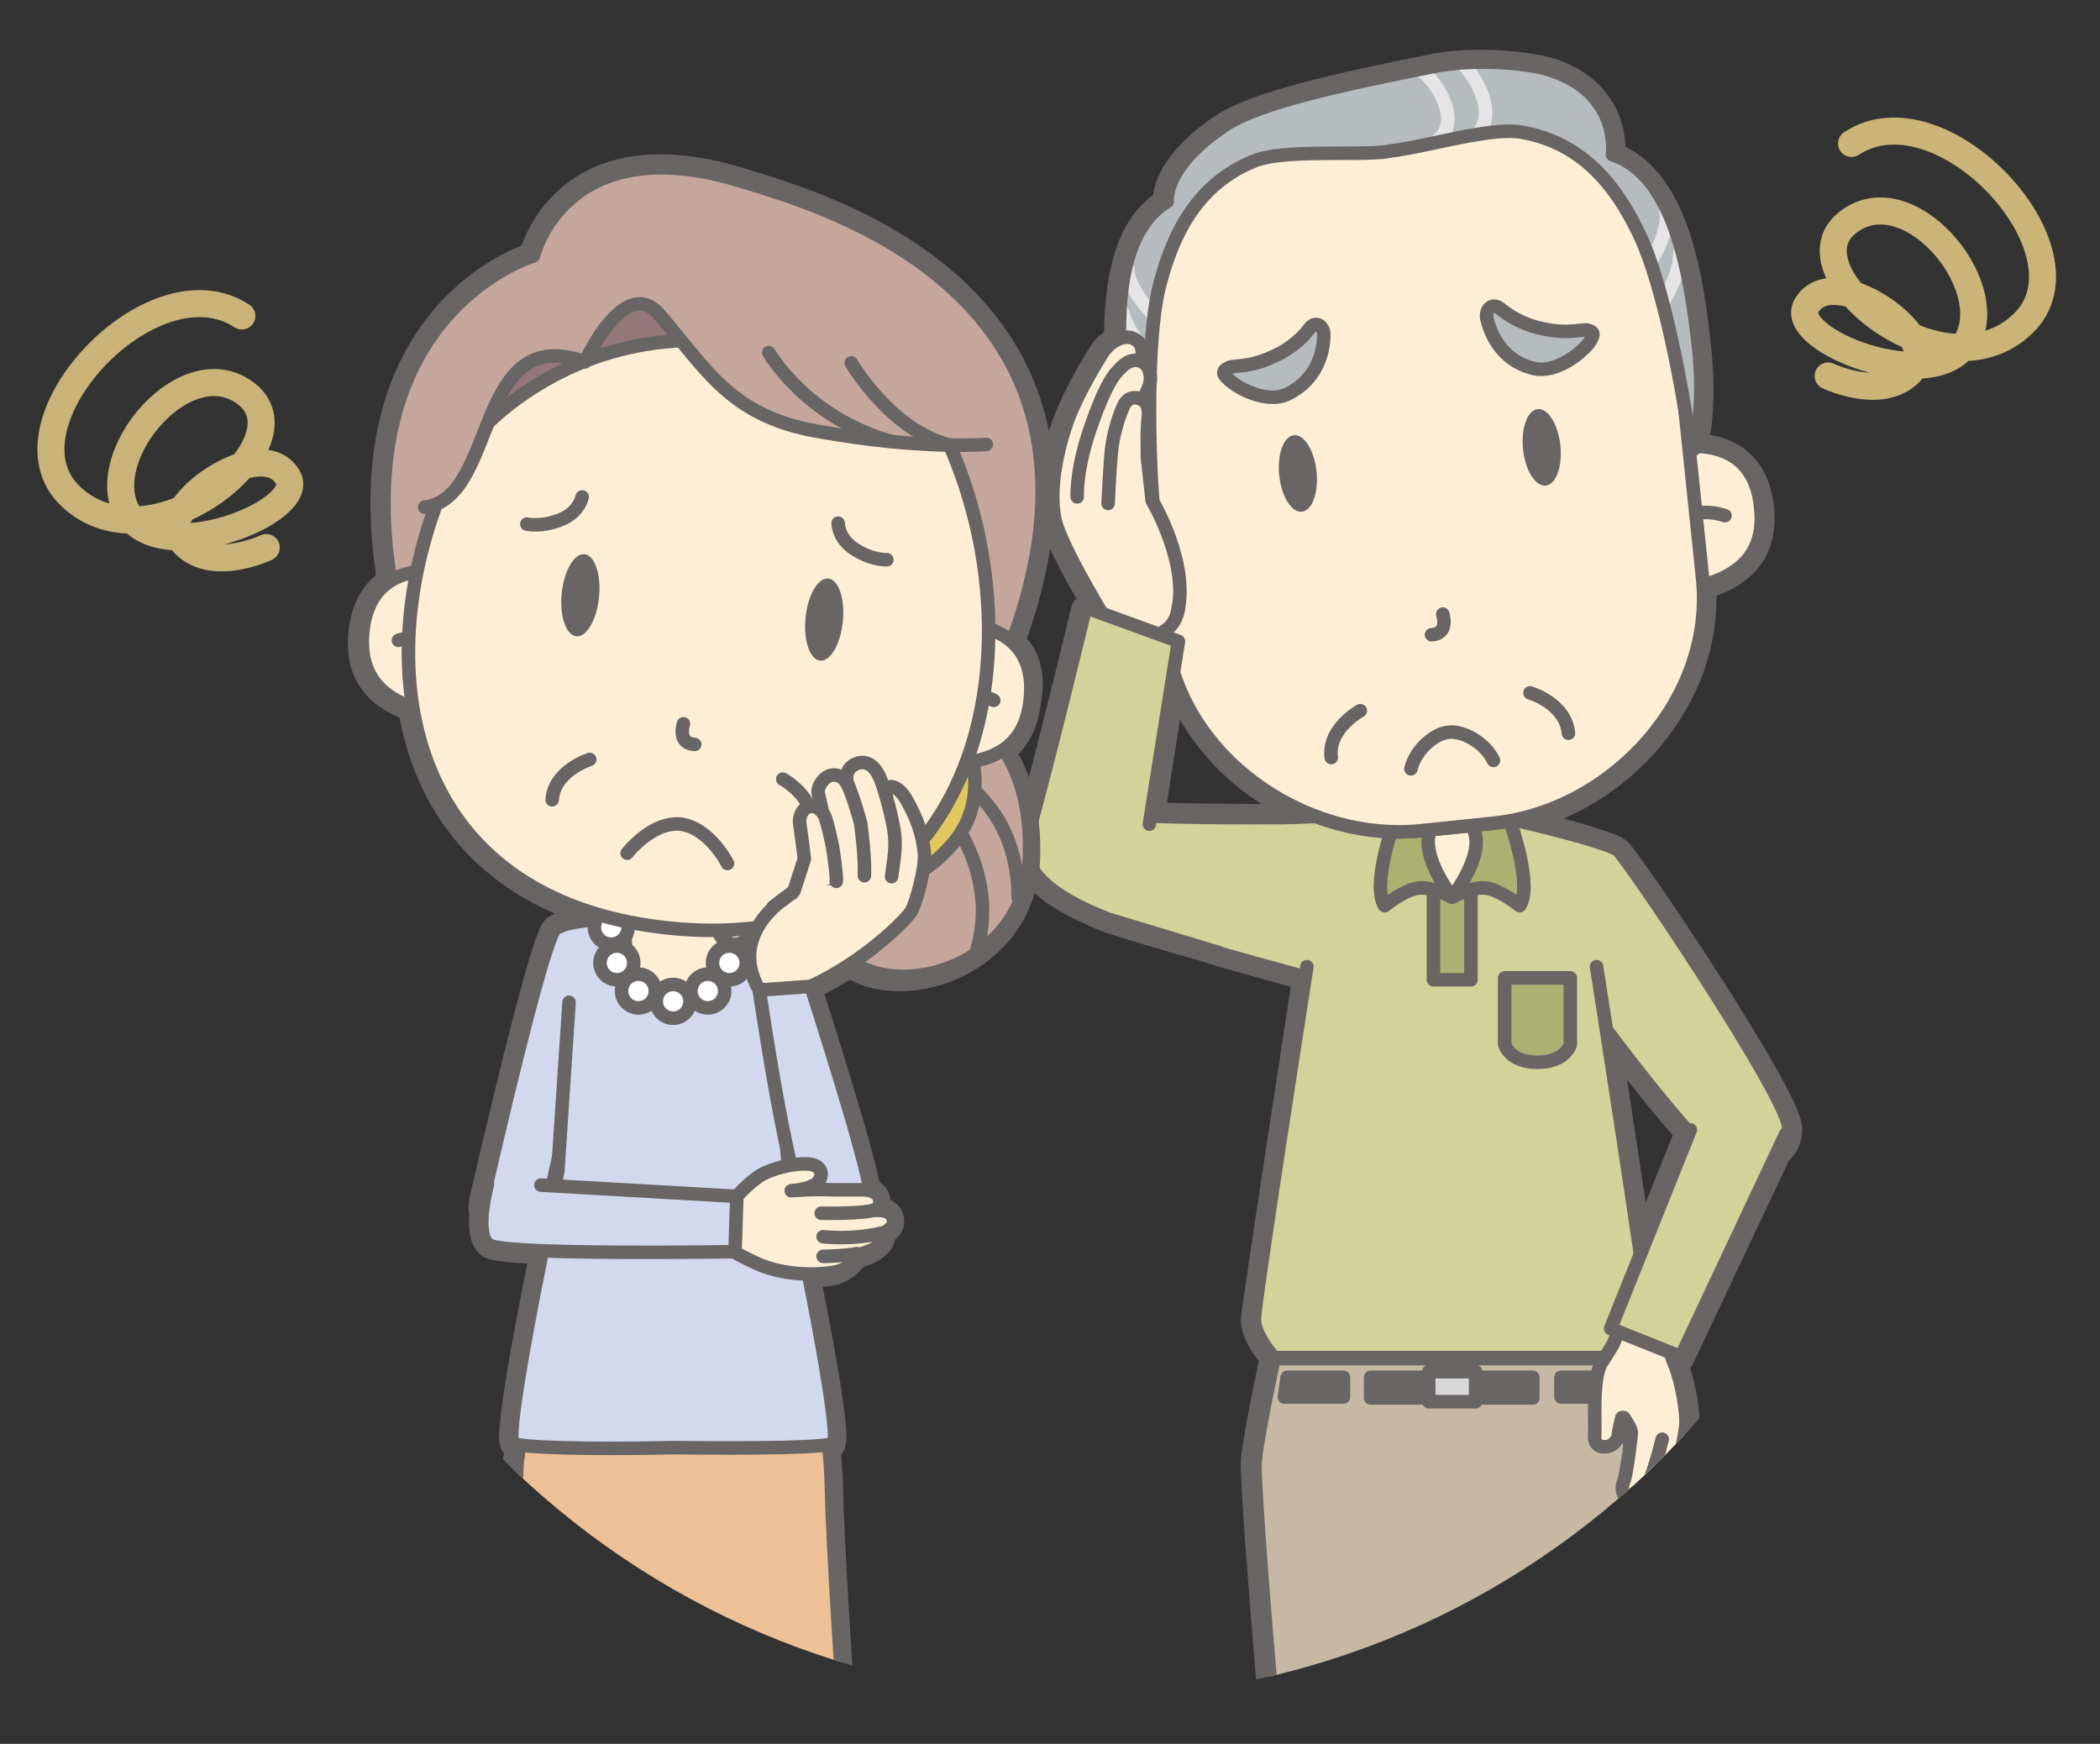
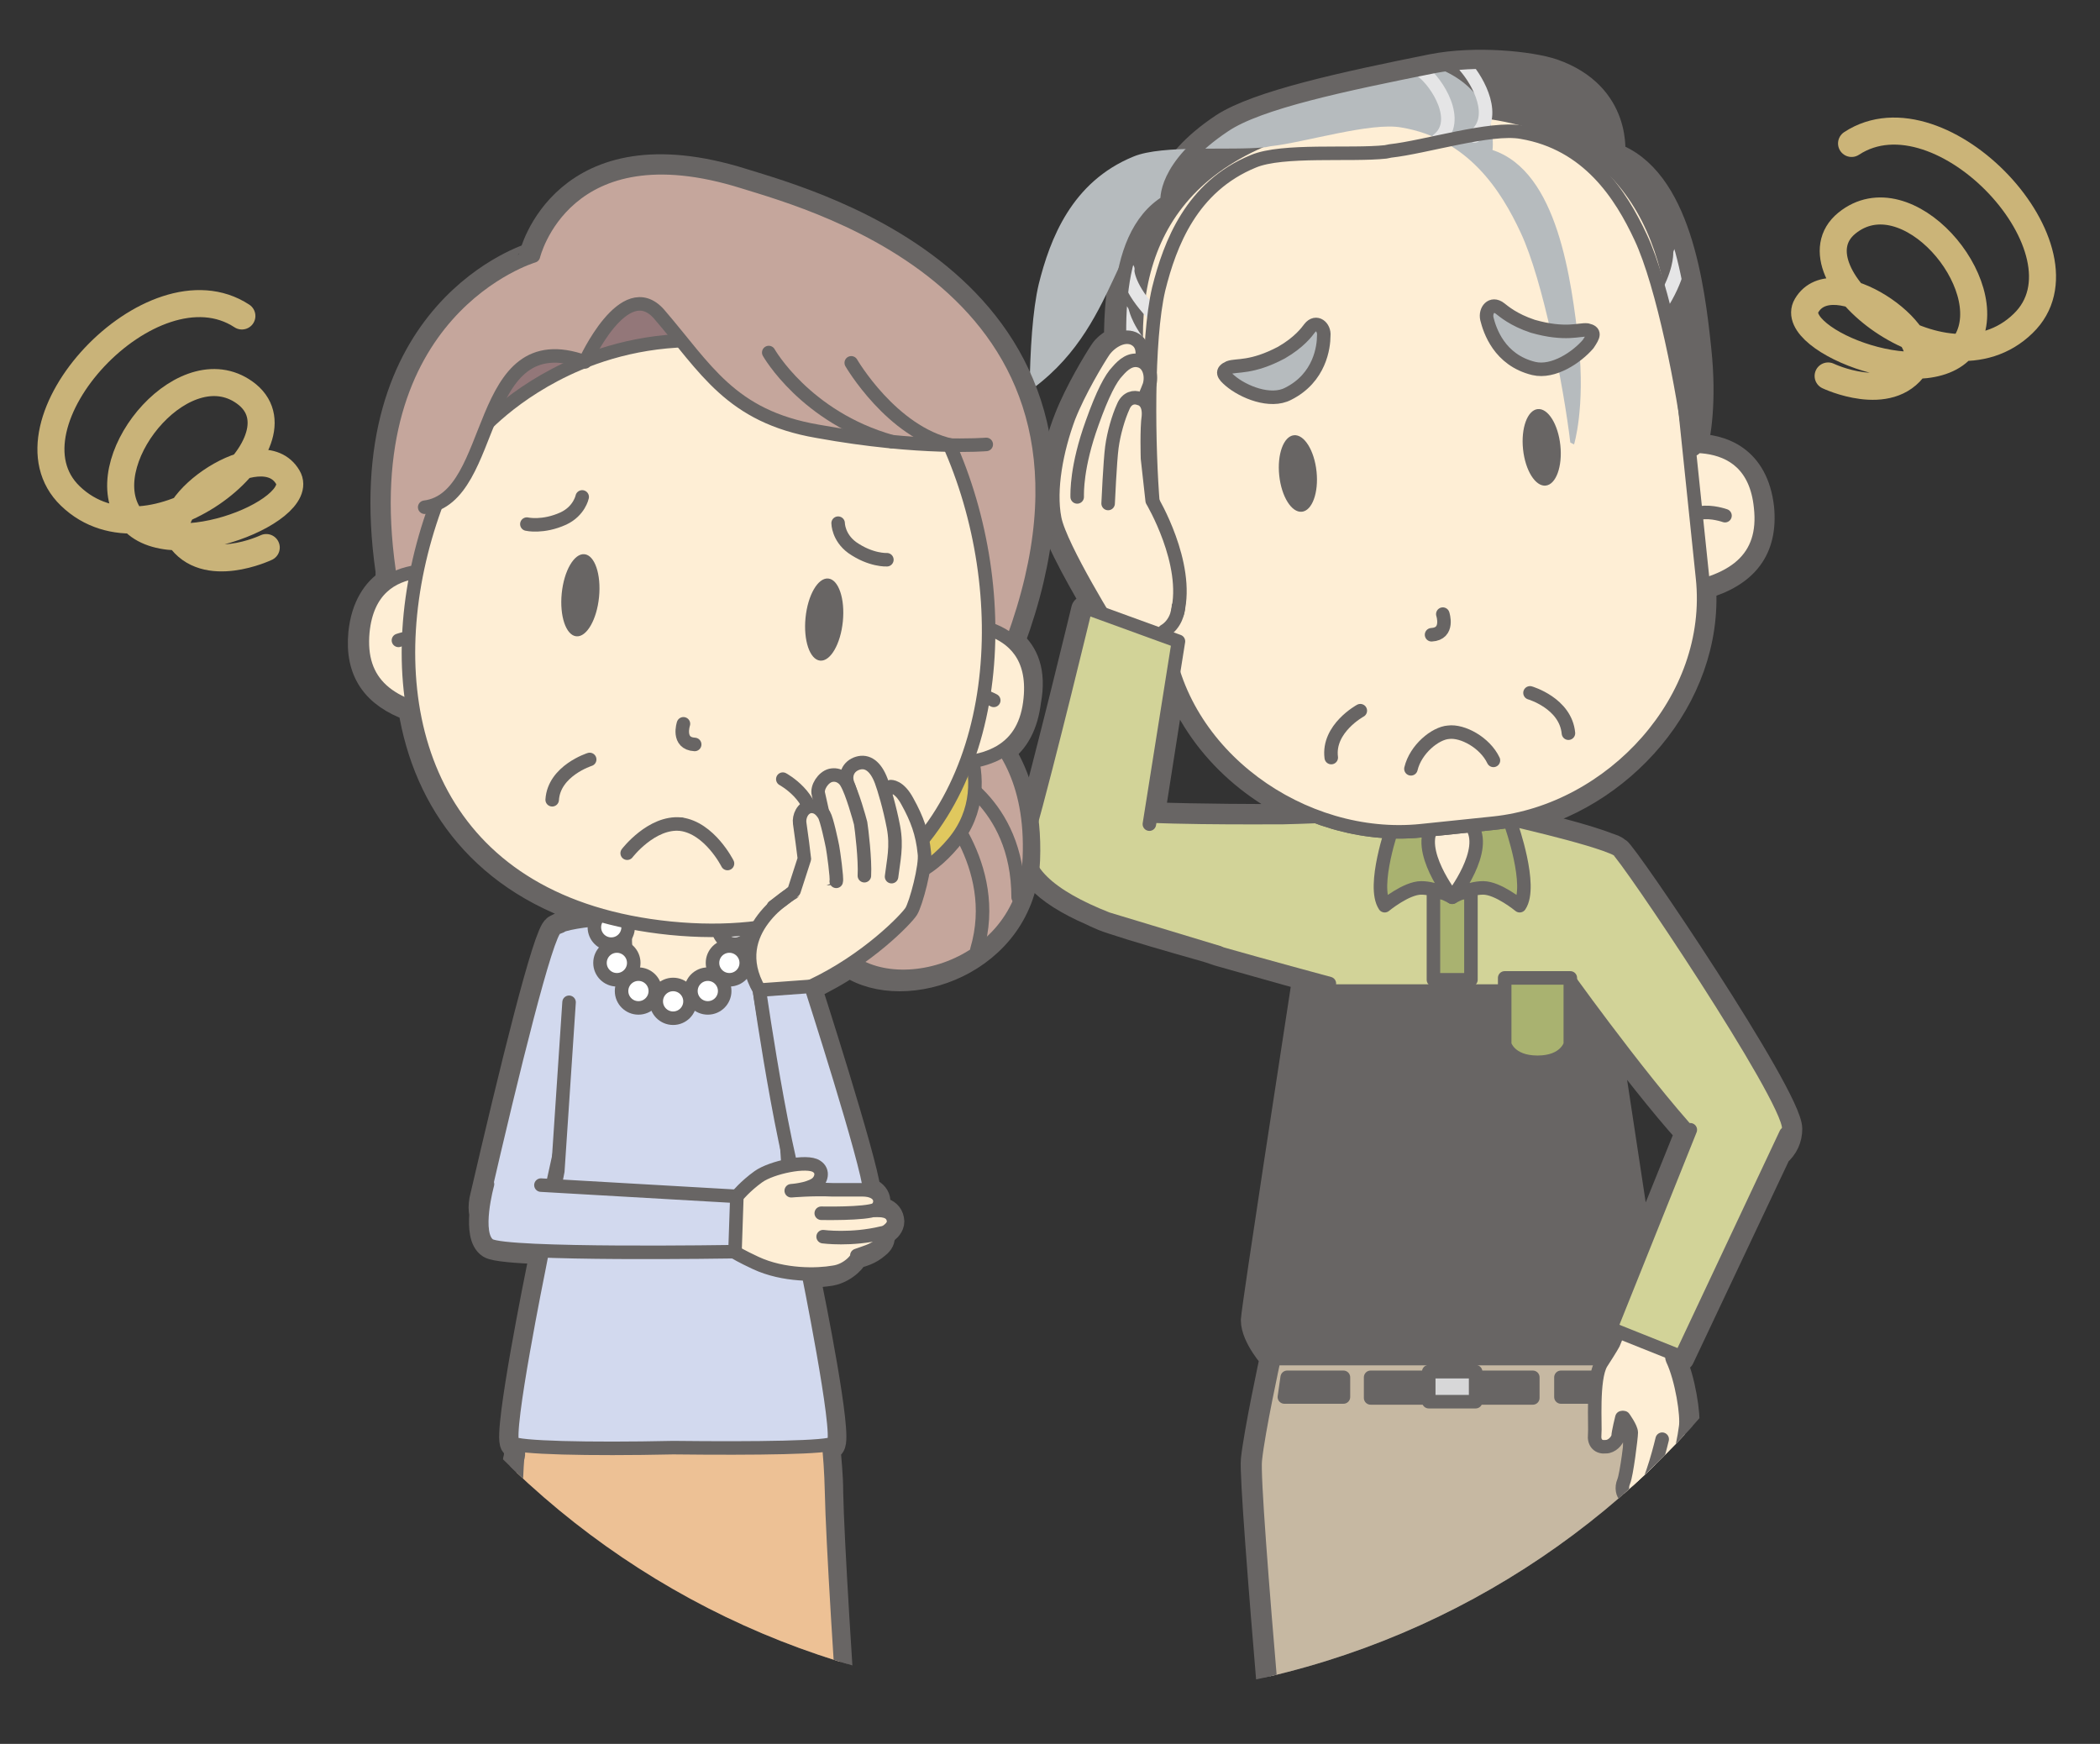
<svg xmlns="http://www.w3.org/2000/svg" xmlns:xlink="http://www.w3.org/1999/xlink" version="1.1" id="レイヤー_1" x="0px" y="0px" viewBox="0 0 224 186" style="enable-background:new 0 0 224 186;" xml:space="preserve">
  <rect x="0" y="0" width="224" height="186" fill="#333333" stroke="none" />
  <style type="text/css">
	.st0{clip-path:url(#SVGID_2_);}
	.st1{fill:#686564;stroke:#686564;stroke-width:2.884;stroke-linecap:round;stroke-linejoin:round;}
	.st2{fill:#D2D398;stroke:#686564;stroke-width:1.442;stroke-linecap:round;stroke-linejoin:round;}
	.st3{fill:#FEEFD7;stroke:#686564;stroke-width:1.442;stroke-linecap:round;stroke-linejoin:round;}
	.st4{fill:#949495;stroke:#686564;stroke-width:1.442;stroke-linecap:round;stroke-linejoin:round;}
	.st5{fill:#C6B8A2;stroke:#686564;stroke-width:1.442;stroke-linecap:round;stroke-linejoin:round;}
	.st6{fill:#686564;stroke:#686564;stroke-width:1.442;stroke-linecap:round;stroke-linejoin:round;}
	.st7{fill:#D7D7D8;stroke:#686564;stroke-width:1.442;stroke-linecap:round;stroke-linejoin:round;}
	.st8{fill:#A9B270;stroke:#686564;stroke-width:1.442;stroke-linecap:round;stroke-linejoin:round;}
	.st9{fill:#FEEED5;stroke:#686564;stroke-width:1.442;stroke-linecap:round;stroke-linejoin:round;}
	.st10{fill:#B6BBBE;}
	.st11{fill:none;stroke:#E5E5E6;stroke-width:1.442;stroke-linecap:round;stroke-linejoin:round;}
	.st12{fill:none;stroke:#686564;stroke-width:1.442;stroke-linecap:round;stroke-linejoin:round;}
	.st13{fill:#B6BBBE;stroke:#686564;stroke-width:1.442;stroke-linecap:round;stroke-linejoin:round;}
	.st14{fill:#686564;}
	.st15{fill:none;stroke:#686564;stroke-width:2.884;stroke-linecap:round;stroke-linejoin:round;}
	.st16{fill:#C5A69C;stroke:#686564;stroke-width:1.442;stroke-linecap:round;stroke-linejoin:round;}
	.st17{fill:#E0C85E;stroke:#686564;stroke-width:1.442;stroke-linecap:round;stroke-linejoin:round;}
	.st18{fill:#D2D9EE;stroke:#686564;stroke-width:1.442;stroke-linecap:round;stroke-linejoin:round;}
	.st19{fill:#FEEED5;}
	.st20{fill:#EDC195;stroke:#686564;stroke-width:1.442;stroke-linecap:round;stroke-linejoin:round;}
	.st21{fill:#918673;stroke:#686564;stroke-width:1.442;stroke-linecap:round;stroke-linejoin:round;}
	.st22{fill:#FFFFFF;stroke:#686564;stroke-width:1.442;stroke-linecap:round;stroke-linejoin:round;}
	.st23{fill:#937779;stroke:#686564;stroke-width:1.442;stroke-linecap:round;stroke-linejoin:round;}
	.st24{fill:#C5A69C;}
	.st25{fill:none;stroke:#C9B379;stroke-width:2.884;stroke-linecap:round;stroke-linejoin:round;}
	.st26{fill:none;stroke:#CBB478;stroke-width:2.884;stroke-linecap:round;stroke-linejoin:round;}
</style>
  <g>
    <defs>
      <path id="SVGID_1_" d="M229.2,29.2c0-26.1-22.6-47.2-50.5-47.2c-19.6,0-36.5,10.4-44.9,25.6c-5.9-1.3-12.1-1.9-18.4-1.9    c-12.1,0-23.7,2.5-34.2,6.9C72.5,1.4,58-6,41.5-6C14.8-6-6.9,13.4-6.9,37.4c0,20,15.2,36.8,35.7,41.8c-0.8,4.6-1.1,9.4-1.1,14.2    c0,48.4,39.3,87.7,87.7,87.7c48.4,0,87.7-39.3,87.7-87.7c0-7.4-0.9-14.6-2.7-21.5C217.5,64.3,229.2,48,229.2,29.2z" />
    </defs>
    <clipPath id="SVGID_2_">
      <use xlink:href="#SVGID_1_" style="overflow:visible;" />
    </clipPath>
    <g class="st0">
      <g>
        <path class="st1" d="M116.5,97.3c0.2,0.1,0.6,0.3,1.1,0.5c0.2,0.1,0.3,0.1,0.5,0.2l0.6,0.2c2.4,0.8,6.2,1.9,10.1,3l1.2,0.4l0,0     c3.6,1,7,2,9.3,2.6c-0.9,5.9-5.4,35-5.5,36.6c0,1.8,2.1,4.1,2.1,4.1h-0.1c0,0-1.7,7.9-2,10.8c-0.3,3,3.8,48.4,3.8,48.4l5,37.3     l0.4,0c-1.1,0.3-2.2,0.8-2.9,1.5c-2.4,2.2-0.9,3-0.9,3h11.5v-5.1c0,0,0,0-0.1,0l0.7-36.7l3-27.3l0.5-0.6l0.5,0.6l3,27.3l0.7,36.7     c-0.1,0-0.1,0-0.1,0v5.1h11.5c0,0,1.5-0.7-0.9-3c-0.8-0.7-1.8-1.2-2.9-1.5l0.4,0l5-37.3c0,0,2.8-30.7,3.6-43.2     c1.2-0.7,3-3.5,3-3.5s0.9-2.8,1.2-5.2c0.2-1.2-0.4-5.1-1.4-7.2c-0.1-0.2-0.1-0.4-0.1-0.6l1,0.4l10.3-21.8     c0.8-0.7,1.2-1.6,1.2-2.6c0-3.4-17.5-29.3-18.3-29.7c-0.2-0.1-0.3-0.2-0.6-0.3c-0.1,0-0.2-0.1-0.3-0.1c-2.5-1-7.4-2.2-10.2-2.8     c11.4-2.3,21-13.1,20.2-25c4.6-1.3,6.6-4,6.2-8.3c-0.6-5.3-4.2-6.5-7.1-6.5c0.3-1.1,1-4.8,0.4-10.4c-0.7-6.8-2.2-18.3-9.2-20.7     c0,0,0.9-6.4-6.3-8.9c-2.4-0.8-8.2-1.4-12.8-0.5c-9.5,1.9-18.6,3.9-22.3,6.3c-6.6,4.4-6.1,8.1-6.1,8.1c-4.3,2.6-5.2,8.8-5.2,14.7     c-0.7,0.3-1.3,0.8-1.6,1.3c-0.6,0.9-2.6,4.2-3.7,7c-1.4,3.5-2.1,7.7-1.5,10.8c0.4,2.2,3.4,7.3,5.1,10.2l-1.8-0.6     c0,0-3.9,16.2-6.2,24.4C108.7,92.4,111.4,95.1,116.5,97.3z M180.1,47.6l-0.3-3.1c0.2,1.1,0.3,2.2,0.4,3.1     C180.2,47.6,180.2,47.6,180.1,47.6z M180.1,120.8l-5.2,12.9c-1-6.8-2.6-17.1-3.6-23.8C173.9,113.3,177.3,117.7,180.1,120.8z      M122.8,87l2.4-15.3c2.3,7.2,8.2,12.8,15.3,15.4c-1.1,0-2.3,0.1-3.6,0.1C135.1,87.2,127.8,87.2,122.8,87z" />
        <g>
          <path class="st2" d="M137.2,90.7c2.5-1.4,13-3.6,13-3.6h9.3c0,0,10.5,2.3,13,3.6l-3.6,15h-28L137.2,90.7z" />
          <polygon class="st3" points="152,87.1 152.5,81.5 154.9,80 157.2,81.5 157.7,87.1 159.8,88 154.9,92.1 149.9,88     " />
          <polygon class="st3" points="152,87.1 152.5,81.5 154.9,80 157.2,81.5 157.7,87.1 159.8,88 154.9,96.1 149.9,88     " />
          <path class="st2" d="M150.2,87c-6.1-0.2-8.7,0.1-13.4,0.2c-2.4,0-14.8,0.1-18.1-0.5c-3.3-0.7-3.1,8.1-2.4,10.6      c0.2,0.8,25.5,7.6,25.5,7.6" />
          <path class="st2" d="M159.5,87c0,0,10.5,2.3,13,3.6c0.8,0.4,18.3,26.4,18.3,29.7c0,3.4-5.7,5.4-7.9,3.3      c-5-4.5-15.3-18.8-15.3-18.8" />
          <g>
-             <path class="st4" d="M139.3,245.9h11.5v-5.1c0,0-7.6-0.7-10.6,2.1C137.8,245.2,139.3,245.9,139.3,245.9z" />
            <path class="st4" d="M170.4,245.9H159v-5.1c0,0,7.6-0.7,10.6,2.1C171.9,245.2,170.4,245.9,170.4,245.9z" />
          </g>
          <path class="st5" d="M133.9,155.7c0.3-3,2-10.8,2-10.8h38c0,0,1.7,7.9,2,10.8c0.3,3-3.8,48.4-3.8,48.4l-5,37.3l-8,0.1l-0.7-37.4      l-3-27.3l-0.5-0.6l-0.5,0.6l-3,27.3l-0.7,37.4l-8-0.1l-5-37.3C137.7,204.1,133.5,158.7,133.9,155.7z" />
          <g>
            <polygon class="st6" points="166.5,149 172.8,149 172.5,146.9 166.5,146.9      " />
            <rect x="154.8" y="146.9" class="st6" width="8.7" height="2.2" />
            <polygon class="st6" points="143.3,149 137,149 137.3,146.9 143.3,146.9      " />
            <rect x="146.2" y="146.9" class="st6" width="8.7" height="2.2" />
            <rect x="152.4" y="146.3" class="st7" width="5" height="3.2" />
          </g>
-           <path class="st2" d="M170.3,103.1c0,0,5.6,35.8,5.6,37.6c0,1.8-2.1,4.1-2.1,4.1h-19h-18.9c0,0-2.1-2.3-2.1-4.1      c0-1.8,5.6-37.6,5.6-37.6" />
          <rect x="152.9" y="95.2" class="st8" width="4" height="9.3" />
          <path class="st8" d="M148.6,88c0,0-2.3,6.5-0.9,8.6c0,0,2.3-1.9,3.9-1.9c1.6,0,3.3,1,3.3,1s-4-5.1-2-7.7" />
          <path class="st8" d="M161.2,88c0,0,2.3,6.5,0.9,8.6c0,0-2.3-1.9-3.9-1.9c-1.6,0-3.3,1-3.3,1s4-5.1,2-7.7" />
          <path class="st8" d="M160.5,104.3v7.1c0,0,0.5,1.9,3.5,1.9c3,0,3.5-1.9,3.5-1.9v-7.1H160.5z" />
          <g>
            <g>
              <g>
                <path class="st9" d="M177,48.1c0,0,9.9-3.1,10.8,6c0.6,5.4-2.7,8.2-9.8,9" />
                <path class="st9" d="M184,55c0,0-1.4-0.5-2.6-0.3" />
              </g>
              <g>
                <path class="st9" d="M126,53.5c0,0-10.3-1-9.3,8.1c0.6,5.4,4.3,7.4,11.4,6.8" />
                <path class="st9" d="M120.6,61.7c0,0,1.3-0.7,2.5-0.9" />
              </g>
            </g>
            <path class="st9" d="M121.4,39.7c-1.4-13.4,3.9-25.5,26-27.8c22.1-2.3,29.8,8.4,31.3,21.8c0,0.5,0.1,0.9,0.1,1.4       c0.1,0.5,0.2,1,0.2,1.5l2.6,25c1.4,13-9.7,24.9-22.3,26.2l-7.7,0.8c-12.6,1.3-25.9-8-27.3-21l-2.6-25c-0.1-0.5-0.1-1-0.1-1.5       C121.5,40.6,121.4,40.2,121.4,39.7z" />
          </g>
          <g>
            <g>
              <g>
                <path class="st9" d="M177,48.1c0,0,9.9-3.1,10.8,6c0.6,5.4-2.7,8.2-9.8,9" />
                <path class="st9" d="M184,55c0,0-1.4-0.5-2.6-0.3" />
              </g>
              <g>
                <path class="st9" d="M126,53.5c0,0-10.3-1-9.3,8.1c0.6,5.4,4.3,7.4,11.4,6.8" />
                <path class="st9" d="M120.6,61.7c0,0,1.3-0.7,2.5-0.9" />
              </g>
            </g>
            <path class="st9" d="M121.4,39.7c-1.4-13.4,3.9-25.5,26-27.8c22.1-2.3,29.8,8.4,31.3,21.8c0,0.5,0.1,0.9,0.1,1.4       c0.1,0.5,0.2,1,0.2,1.5l2.6,25c1.4,13-9.7,24.9-22.3,26.2l-7.7,0.8c-12.6,1.3-25.9-8-27.3-21l-2.6-25c-0.1-0.5-0.1-1-0.1-1.5       C121.5,40.6,121.4,40.2,121.4,39.7z" />
          </g>
          <g>
            <g>
              <g id="前髪_1_">
                <g id="前髪_2_">
							</g>
              </g>
              <g>
-                 <path class="st10" d="M124.5,21.5c0,0-0.5-3.7,6.1-8.1c3.7-2.5,12.8-4.4,22.3-6.3c4.6-0.9,10.4-0.4,12.8,0.5         c7.2,2.5,6.3,8.9,6.3,8.9c7,2.3,8.4,13.9,9.2,20.7c0.7,6.8-0.5,10.7-0.5,10.7l-0.4-0.2c-0.7-5.9-2.9-17.3-5.3-22.4         c-2.1-4.5-5.6-10-12.7-11.2c-3.3-0.6-10.3,1.6-14,2l-0.5,0.1c-3.7,0.4-11-0.3-14.1,1c-6.6,2.7-8.9,8.8-10.1,13.6         c-1.3,5.5-1.1,17.1-0.6,23.1l-0.3,0.3c0,0-2-3.6-2.7-10.4C119.2,36.9,118.2,25.3,124.5,21.5z" />
+                 <path class="st10" d="M124.5,21.5c0,0-0.5-3.7,6.1-8.1c3.7-2.5,12.8-4.4,22.3-6.3c7.2,2.5,6.3,8.9,6.3,8.9c7,2.3,8.4,13.9,9.2,20.7c0.7,6.8-0.5,10.7-0.5,10.7l-0.4-0.2c-0.7-5.9-2.9-17.3-5.3-22.4         c-2.1-4.5-5.6-10-12.7-11.2c-3.3-0.6-10.3,1.6-14,2l-0.5,0.1c-3.7,0.4-11-0.3-14.1,1c-6.6,2.7-8.9,8.8-10.1,13.6         c-1.3,5.5-1.1,17.1-0.6,23.1l-0.3,0.3c0,0-2-3.6-2.7-10.4C119.2,36.9,118.2,25.3,124.5,21.5z" />
                <path class="st11" d="M151.7,7.6c1.6,1.2,4.2,5.3,1.7,7.3" />
                <path class="st11" d="M156.3,7.1c1.4,1.6,3.5,5.4,1,7.4" />
                <path class="st11" d="M120.3,28.7c-0.1,0.3,0.2,2.2,2.6,4.7" />
-                 <path class="st11" d="M177.7,22.6c0.1,0.2,0.3,2.2-1.6,5.2" />
                <path class="st11" d="M119.7,33.2c0.1,0.3,0.5,2.2,2.9,4.7" />
                <path class="st11" d="M179.2,27c0,0.3,0,2.2-1.8,5.2" />
                <path class="st12" d="M124.5,21.5c0,0-0.5-3.7,6.1-8.1c3.7-2.5,12.8-4.4,22.3-6.3c4.6-0.9,10.4-0.4,12.8,0.5         c7.2,2.5,6.3,8.9,6.3,8.9c7,2.3,8.4,13.9,9.2,20.7c0.7,6.8-0.5,10.7-0.5,10.7l-0.4-0.2c-0.7-5.9-2.9-17.3-5.3-22.4         c-2.1-4.5-5.6-10-12.7-11.2c-3.3-0.6-10.3,1.6-14,2l-0.5,0.1c-3.7,0.4-11-0.3-14.1,1c-6.6,2.7-8.9,8.8-10.1,13.6         c-1.3,5.5-1.1,17.1-0.6,23.1l-0.3,0.3c0,0-2-3.6-2.7-10.4C119.2,36.9,118.2,25.3,124.5,21.5z" />
              </g>
            </g>
          </g>
          <path class="st13" d="M131.1,39.2c0.8-0.3,2.4,0.1,5.6-1.6c1.9-1.1,2.7-2.2,3-2.6c0.7-0.9,1.6-0.1,1.5,0.8      c0,1.2-0.4,4.5-3.8,6.2c-1.9,1-4.8-0.2-6.2-1.4C130.5,40,130.2,39.6,131.1,39.2z" />
          <path class="st13" d="M169.3,35.2c-0.8-0.1-2.3,0.6-5.8-0.4c-2.1-0.7-3.1-1.6-3.5-1.9c-0.9-0.7-1.6,0.2-1.4,1.1      c0.3,1.2,1.3,4.4,5,5.3c2.1,0.5,4.6-1.2,5.8-2.6C170,35.8,170.2,35.4,169.3,35.2z" />
          <path class="st12" d="M153.9,65.5c0,0,0.7,2.1-1.2,2.2" />
          <g>
            <ellipse transform="matrix(0.995 -0.104 0.104 0.995 -4.508 14.747)" class="st14" cx="138.4" cy="50.4" rx="2" ry="4.1" />
            <ellipse transform="matrix(0.995 -0.104 0.104 0.995 -4.08 17.448)" class="st14" cx="164.4" cy="47.6" rx="2" ry="4.1" />
          </g>
          <path class="st12" d="M145.1,75.8c0,0-3.5,1.9-3.1,5" />
          <path class="st12" d="M163.2,73.9c0,0,3.8,1.1,4.1,4.3" />
          <path class="st12" d="M150.5,82c0.5-2.1,2.6-3.8,4-3.9c1.5-0.2,3.9,1.1,4.8,3" />
          <g>
            <g>
              <path class="st9" d="M174.3,137.9l-2.2,5.4c0,0-0.2,0.4-1.3,2.1c-1,1.7-0.6,6.7-0.7,7.6c-0.1,0.9,0.4,1.4,1.2,1.3        c0.6,0,1.2-0.6,1.3-1.1c0-0.4,0.4-2,0.4-2s0.8,1,0.8,1.9c0.1,1.2,0.2,5.6,0,6c-0.2,0.4,0.3,1.8,1.3,1.9c1,0.2,3.5-3.6,3.5-3.6        s0.9-2.8,1.2-5.2c0.2-1.2-0.4-5.1-1.4-7.2c-0.3-0.7,0.4-2.2,0.4-2.2l1.3-4.3" />
            </g>
            <path class="st9" d="M177.3,153.5c0,0-1.1,4.7-2.1,5.8c-1,1.1-1.6,0.5-1.8,0.3c-0.3-0.2-0.5-0.9-0.2-1.6       c0.3-0.7,0.8-4.7,0.8-5.2c0-0.5-0.8-1.6-0.8-1.6" />
          </g>
          <polyline class="st2" points="190.5,120.9 179.3,144.7 171.8,141.7 180.3,120.5     " />
          <path class="st9" d="M118.8,67.5c0,0-5.7-9.1-6.3-12.2c-0.6-3.1,0.2-7.3,1.5-10.8c1.1-2.8,3.1-6.1,3.7-7c0.6-0.9,2-1.9,3.2-1.4      c1.3,0.6,0.9,2,0.9,2.8c0,0.8-3.1,7-3.1,7l-0.7,5.3l7.2,11.3c0,0,0.7-0.1,0.5,2.2c0,0.5-0.3,1.9-1.5,2.6" />
          <path class="st9" d="M114.9,53c0-0.4-0.1-3.2,1.6-7.9c1.1-3.1,2-4.8,2.7-5.5c0.6-0.7,1.4-1.4,2.4-1.1c1,0.3,1.3,1.6,1,2.6      c-0.4,1.1-1.8,4.1-2,4.7c-0.2,0.5-0.6,6.8-0.6,6.8" />
          <path class="st9" d="M118.2,53.7c0,0,0.2-4.5,0.4-6c0.2-1.5,0.7-3.2,1.2-4.3c0.4-1,1.2-1.1,1.7-0.9c0.5,0.1,1.1,0.6,1,1.9      c-0.2,1.3-0.1,4.5-0.1,4.5l0.5,4.5c0,0,4,6.7,2.7,11.9" />
          <path class="st2" d="M122.6,87.9l3.1-19.5l-9.9-3.6c0,0-3.9,16.2-6.2,24.4c-1,3.5,2.4,6.4,8.5,8.8l11.9,3.6" />
        </g>
      </g>
      <g>
        <g>
          <g>
            <g>
              <polygon class="st14" points="68,202.6 68.3,187.5 58.3,188.4 59.3,202.6 65.6,238.6 70.6,238.6       " />
            </g>
            <g>
              <polygon class="st15" points="68,202.6 68.3,187.5 58.3,188.4 59.3,202.6 65.6,238.6 70.6,238.6       " />
            </g>
          </g>
          <g>
            <g>
              <polygon class="st14" points="75.3,187.5 75.7,202.6 73.1,238.6 78.1,238.6 84.4,202.6 85.4,188.4       " />
            </g>
            <g>
              <polygon class="st15" points="75.3,187.5 75.7,202.6 73.1,238.6 78.1,238.6 84.4,202.6 85.4,188.4       " />
            </g>
          </g>
        </g>
        <g>
          <path class="st1" d="M61.5,241.2c-0.6,0.8-0.9,1.5-1.1,2l0,0c-1.1,2-0.3,2.8-0.3,2.8l10.4-0.1v-1.1v-6.1      C70.6,238.7,64.1,237.8,61.5,241.2z" />
          <path class="st1" d="M83.2,243.1c-0.1-0.5-0.5-1.1-1.1-2c-2.6-3.4-9.1-2.5-9.1-2.5v6.1v1.1l10.4,0.1      C83.5,245.9,84.3,245.1,83.2,243.1L83.2,243.1z" />
          <path class="st1" d="M107.9,68.5c0,0,0-0.1,0-0.1c13.7-37.3-21-46.6-28.7-49c-19.1-6-22.4,7.9-22.4,7.9S37.5,33,41.5,60.9h0      c0,0.3,0,0.6,0,0.9c0,0.1,0,0.2,0,0.3c-1.4,0.9-2.6,2.6-2.9,5.4c-0.4,4.1,1.4,6.6,5.3,8c1.6,10,7.8,18.6,20,22.1      c-0.2,0.2-0.3,0.4-0.4,0.6c-1.5,0.1-2.8,0.4-3.8,0.7l0-0.1L59.3,99c-1,0.5-4.6,15.2-7.8,29c-0.1,0.6-0.1,1,0,1.5      c-0.1,1.4,0,2.8,0.8,3.3c0.5,0.3,2.7,0.5,5.7,0.6l-0.4,1.9c0,0-3.6,17.7-2.8,18.7c0.1,0.1,0.2,0.1,0.5,0.2c0,0.2,0,0.4-0.1,0.7      c0,0.2,0,0.5-0.1,0.8c-0.1,1.1-0.1,2.2-0.2,3.5c-0.2,10.3-3.7,58.1-3.7,58.1h5.5h30h5.5c0,0-3.5-47.8-3.7-58.1      c0-1.9-0.2-3.5-0.3-4.9c0.3-0.1,0.5-0.1,0.5-0.2c0.8-0.9-2.1-15.4-2.7-18.2c1,0,2-0.1,2.6-0.2c1.6-0.3,2.7-1.7,2.5-1.8      c0.8-0.2,1.6-0.4,2.4-1.1c0.9-0.7,0.3-1.2,0.3-1.2s1.4-0.6,1.2-1.5c-0.2-1.1-1.5-1-1.9-1c0.7-0.7,0.6-1.7-0.6-2.1      c-0.4-3.4-6.3-21.7-6.3-21.7c1.6-0.8,3.1-1.6,4.4-2.5c5.9,4,18.4-0.2,18.9-11.1c0.2-5.2-1-8.9-2.7-11.6c1.6-1.1,2.5-2.9,2.8-5.3      C110.2,71.6,109.3,69.7,107.9,68.5z M84.5,126.9c0.1,0,0.2,0,0.4,0c0,0,0,0,0,0C84.8,126.9,84.6,126.9,84.5,126.9L84.5,126.9z       M84.1,124.3L84,123c0.1,0.4,0.2,0.8,0.3,1.2C84.3,124.3,84.2,124.3,84.1,124.3z M58.9,126.5l0.7-3.1l-0.1,1.5l-0.3,1.6      L58.9,126.5z" />
        </g>
        <g>
          <g>
            <g>
              <g>
                <path class="st16" d="M96.9,73.2c0,0,13.6,1.8,12.9,18.3c-0.5,12.4-16.3,16.1-20.8,9.2c-4.5-6.8-2.5-14.6-2.5-14.6L96.9,73.2         " />
                <path class="st16" d="M100.8,82.2c0,0,7.8,3.2,7.8,13.5" />
                <path class="st16" d="M99.7,85c0,0,7.2,7.2,4.5,16.3" />
              </g>
              <path class="st17" d="M90.2,93.5c0,0,5.9,3.1,11.5-3.6c5.6-6.7-0.8-15.3-0.8-15.3L90.2,93.5z" />
            </g>
            <g>
              <path class="st16" d="M79,22.5c-28.4-2.8-38.3,21.8-37.5,39.2c1.1,22.3,18.9,32,30.2,33c0,0,0-0.1,0.1-0.2c0,0.1,0,0.2,0,0.2        C83.1,96,102.6,90,108,68.4C112.2,51.5,107.4,25.3,79,22.5z" />
              <path class="st16" d="M108,68.4c13.7-37.3-21-46.6-28.7-49c-19.1-6-22.4,7.9-22.4,7.9S37.5,33,41.5,60.9" />
            </g>
          </g>
          <path class="st18" d="M84.8,99.8c-0.1-0.2-0.4-0.7-0.4-0.8c-2-1.1-8.6-1.2-11.4-1.2c-0.1,0-0.2,0-0.3,0c-0.5,0-0.8,0-0.9,0      c0,0,0,0,0,0c0,0,0,0,0,0c-0.1,0-0.4,0-0.9,0c-0.1,0-0.2,0-0.3,0c-2.7,0-9.4,0.1-11.4,1.2c-0.1,0.1-0.3,0.5-0.4,0.8      c0,0.1-0.1,0.1-0.1,0.1c0,1.9,2.4,7.7,3.5,10.1c0.3,0.7,0.5,1.1,0.5,1.1l0,0h18.1l0,0c0,0,0.1-0.2,0.3-0.6      c0.1-0.1,0.1-0.3,0.2-0.5c1.1-2.4,3.5-8.2,3.5-10.1C84.9,100,84.9,99.9,84.8,99.8z" />
          <path class="st9" d="M74.8,97.9C74.8,97.8,74.8,97.8,74.8,97.9l-0.6-6.7l-2.3-1.5l-2.3,1.5l-0.6,6.6c0,0,0,0,0,0.1      c-0.7,0-2.1,0.1-2.1,0.1c0,0-1.8,7.8,5.1,7.8c6.8,0,5.1-7.8,5.1-7.8C76.9,98,75.4,97.9,74.8,97.9z" />
          <g>
            <path class="st18" d="M62.7,109.3l-4.4,20c0,0-1.9,2.8-4.1,2.5c-1.8-0.2-3.2-1.3-2.7-3.8c3.2-13.9,6.8-28.5,7.8-29l0.5-0.2" />
          </g>
          <g>
            <g>
              <polygon class="st19" points="68,202.6 68.3,187.5 58.3,188.4 59.3,202.6 65.6,238.6 70.6,238.6       " />
            </g>
            <g>
              <polygon class="st12" points="68,202.6 68.3,187.5 58.3,188.4 59.3,202.6 65.6,238.6 70.6,238.6       " />
            </g>
          </g>
          <g>
            <g>
              <polygon class="st19" points="75.3,187.5 75.7,202.6 73.1,238.6 78.1,238.6 84.4,202.6 85.4,188.4       " />
            </g>
            <g>
              <polygon class="st12" points="75.3,187.5 75.7,202.6 73.1,238.6 78.1,238.6 84.4,202.6 85.4,188.4       " />
            </g>
          </g>
          <path class="st20" d="M88.7,159.1c-0.2-8.4-1.6-11.5-2.1-12.3c-0.1-0.2-0.2-0.3-0.2-0.3l-14.5-4.3l-14.5,4.3      c0,0-0.1,0.1-0.2,0.3c-0.4,0.7-1.4,2.8-1.9,8c0,0.2,0,0.5-0.1,0.8c-0.1,1.1-0.1,2.2-0.2,3.5c-0.2,10.3-3.7,58.1-3.7,58.1h5.5h30      h5.5C92.4,217.2,88.9,169.4,88.7,159.1z" />
          <g>
            <path class="st21" d="M60.7,244.7h9.9v-6.1c0,0-6.5-0.9-9.1,2.5C59.5,243.8,60.7,244.7,60.7,244.7z" />
            <path class="st21" d="M60.5,243.1c0,0,2.5-1.5,5.5-0.9c3,0.5,4.6,2.5,4.6,2.5v1.1l-10.4,0.1C60.2,245.9,59.4,245.1,60.5,243.1z       " />
-             <path class="st21" d="M82.9,244.7h-9.9v-6.1c0,0,6.5-0.9,9.1,2.5C84.2,243.8,82.9,244.7,82.9,244.7z" />
            <path class="st21" d="M83.2,243.1c0,0-2.5-1.5-5.5-0.9s-4.6,2.5-4.6,2.5v1.1l10.4,0.1C83.5,245.9,84.3,245.1,83.2,243.1z" />
          </g>
          <path class="st18" d="M60.7,106.9l-1.2,18l-2,10.3c0,0-3.6,17.7-2.8,18.7c0.4,0.5,8,0.7,17.1,0.5c9,0.1,16.7,0,17.1-0.5      c0.8-1-2.8-18.7-2.8-18.7l-2-10.3l-1.2-18" />
          <g>
            <g>
              <g>
                <circle class="st22" cx="78.4" cy="98.9" r="1.8" />
                <circle class="st22" cx="77.8" cy="102.7" r="1.8" />
                <circle class="st22" cx="75.5" cy="105.7" r="1.8" />
                <circle class="st22" cx="65.2" cy="98.9" r="1.8" />
                <circle class="st22" cx="65.8" cy="102.7" r="1.8" />
                <circle class="st22" cx="68.1" cy="105.7" r="1.8" />
                <circle class="st22" cx="71.8" cy="106.8" r="1.8" />
              </g>
            </g>
          </g>
          <g>
            <g>
              <path class="st9" d="M49.5,61.4c0,0-9.9-3.1-10.8,6c-0.5,5.4,2.7,8.2,9.8,9" />
              <path class="st9" d="M42.5,68.3c0,0,1.4-0.5,2.6-0.3" />
            </g>
            <g>
              <path class="st9" d="M100.5,66.5c0,0,10.3-1.1,9.4,8c-0.5,5.4-4.3,7.5-11.4,6.8" />
              <path class="st9" d="M106,74.7c0,0-1.3-0.7-2.5-0.9" />
            </g>
            <path class="st9" d="M71.5,99C23,94.1,45.8,25,78.5,28.3S120,103.8,71.5,99z" />
          </g>
          <g>
            <path class="st23" d="M50.9,46.3c0,0,3.7-4.5,10.8-7.5c4.3-1.8,9.7-3,16.3-2.3l-9.8-6.6C68.2,29.9,51.9,36.5,50.9,46.3z" />
            <path class="st24" d="M61,31.4c-4.8-1.6-14.3,1.3-15.6,22.6c7.9-1,5.2-19.8,17.1-15.5c0,0,4.2-9.3,7.9-5.1       c5,5.8,7.6,10.9,16.9,12.5c11,2,18,1.4,18,1.4s2.3-17.8-20.3-23.1C71.5,21.2,63.4,24.9,61,31.4z" />
            <path class="st12" d="M45.3,54.1c7.9-1,5.2-19.8,17.1-15.5c0,0,4.2-9.3,7.9-5.1c5,5.8,7.6,10.9,16.9,12.5c11,2,18,1.4,18,1.4" />
            <path class="st12" d="M82,37.6c0,0,3.9,6.9,13.1,9.5" />
            <path class="st12" d="M90.8,38.7c0,0,4.3,7.4,10.7,8.8" />
          </g>
          <path class="st12" d="M72.9,77.2c0,0-0.7,2.1,1.2,2.2" />
          <g>
            <ellipse transform="matrix(9.919804e-02 -0.995 0.995 9.919804e-02 13.425 146.985)" class="st14" cx="87.9" cy="66.1" rx="4.4" ry="2" />
            <ellipse transform="matrix(9.918844e-02 -0.995 0.995 9.918844e-02 -7.415 118.78)" class="st14" cx="61.9" cy="63.5" rx="4.4" ry="2" />
          </g>
          <g>
            <g>
              <path class="st12" d="M56.2,55.9c0,0,1.7,0.4,3.9-0.6c1.7-0.8,2-2.3,2-2.3" />
            </g>
            <g>
              <path class="st12" d="M94.6,59.7c0,0-1.7,0.1-3.7-1.3c-1.5-1.1-1.5-2.6-1.5-2.6" />
            </g>
          </g>
          <g>
            <path class="st12" d="M83.5,83.1c0,0,3.5,1.9,3.1,5" />
            <path class="st12" d="M62.9,81c0,0-3.8,1.2-4,4.3" />
          </g>
          <g>
            <path class="st12" d="M66.9,91c0,0,2.6-3.4,5.7-3.1" />
            <path class="st12" d="M77.6,92.1c0,0-1.9-3.8-5-4.2" />
          </g>
          <g>
            <path class="st9" d="M86.5,105.2c6-2.8,10.2-7.2,10.7-8c0.5-0.8,1.6-4.9,1.4-6.2c-0.2-2.1-0.8-3.7-1.8-5.5       c-0.9-1.7-1.8-1.6-1.8-1.6L84.6,95.2c0,0-7.3,4-3.6,10.4l0.5,3" />
            <path class="st9" d="M91.7,89.3c0,0-0.7-4.3-1.2-5.5c-0.5-1.1,0-2.1,1-2.4c1-0.3,1.9,0.3,2.5,1.9c0.3,0.8,0.9,2.8,1.3,4.9       c0.4,2.1,0,3.6-0.2,5.3" />
            <path class="st9" d="M92.2,93.4c0.1-1.7-0.3-5-0.4-5.6c-0.1-0.4-0.9-3.3-1.5-4.3c-0.2-0.4-0.8-1-1.7-0.8       c-0.8,0.2-1.5,1.3-1.3,2c0.2,0.9,1,4.4,1,4.7c0,0.2,0.1,4.3,0.1,4.3" />
            <path class="st9" d="M89.2,94c0.1-0.3-0.3-3.2-0.4-3.7c-0.1-0.5-0.6-2.9-0.9-3.4c-0.5-0.8-1-0.9-1.4-0.9       c-0.9,0.1-1.3,1.1-1.2,1.8c0.1,0.6,0.5,3.7,0.5,3.8l-1.1,3.4c-0.5,0.5-2.2,1.7-2.2,1.7" />
          </g>
          <path class="st18" d="M81,105.6l5.5-0.4c0,0,6.1,18.9,6.3,21.9c0.4,6.1-4.8,5.4-6.2,3.8C84.2,128.2,81,105.6,81,105.6z" />
          <g>
            <path class="st9" d="M77.3,127.7l1.3-0.1c0,0,0.9-1.1,2.3-2.1c1.4-1,5.2-1.8,6.2-1.1c0.8,0.5,0.5,1.5-0.1,1.9       c-0.9,0.6-2.6,0.7-2.6,0.7s2.3-0.2,4.4-0.1c1,0,2.5,0,3.2,0c1.9,0,2.3,1.3,1.4,2.2c0.4,0,1.7-0.1,1.9,1       c0.2,0.9-1.2,1.5-1.2,1.5s0.5,0.5-0.3,1.2c-0.7,0.6-1.6,0.8-2.4,1.1c0.2,0.2-0.9,1.6-2.5,1.8c-1.7,0.3-5.3,0.4-8.3-1       c-3-1.4-2.9-1.7-2.9-1.7l-0.5,0" />
            <path class="st9" d="M87.6,129.4c0,0,4.7,0.1,5.8-0.4" />
            <path class="st9" d="M87.8,131.9c0,0,3,0.4,6.3-0.4" />
-             <path class="st9" d="M87.8,134c0.6,0,2.8-0.1,3.6-0.3" />
          </g>
          <path class="st18" d="M52,126.3c0,0-1.5,5.4,0.2,6.5c1.7,1.1,26.2,0.7,26.2,0.7l0.2-5.9l-20.9-1.2" />
        </g>
      </g>
      <path class="st25" d="M28.4,58.4c0,0-6.5,3.1-9.3-1.1c-2.3-3.4,8.8-11.2,11.6-6.4c2.2,3.7-13.7,9.9-17.1,3.8    c-3.5-6.1,6.4-17.8,12.8-12.6C32.9,47.5,16,61.1,7.5,52.9c-7.9-7.6,8.7-25.5,18.3-19.2" />
      <path class="st26" d="M195,40.1c0,0,6.5,3.1,9.3-1.1c2.3-3.4-8.8-11.2-11.6-6.4c-2.2,3.7,13.7,9.9,17.1,3.8    c3.5-6.1-6.4-17.8-12.8-12.6c-6.5,5.3,10.4,18.9,18.8,10.7c7.9-7.6-8.7-25.5-18.3-19.2" />
    </g>
  </g>
</svg>